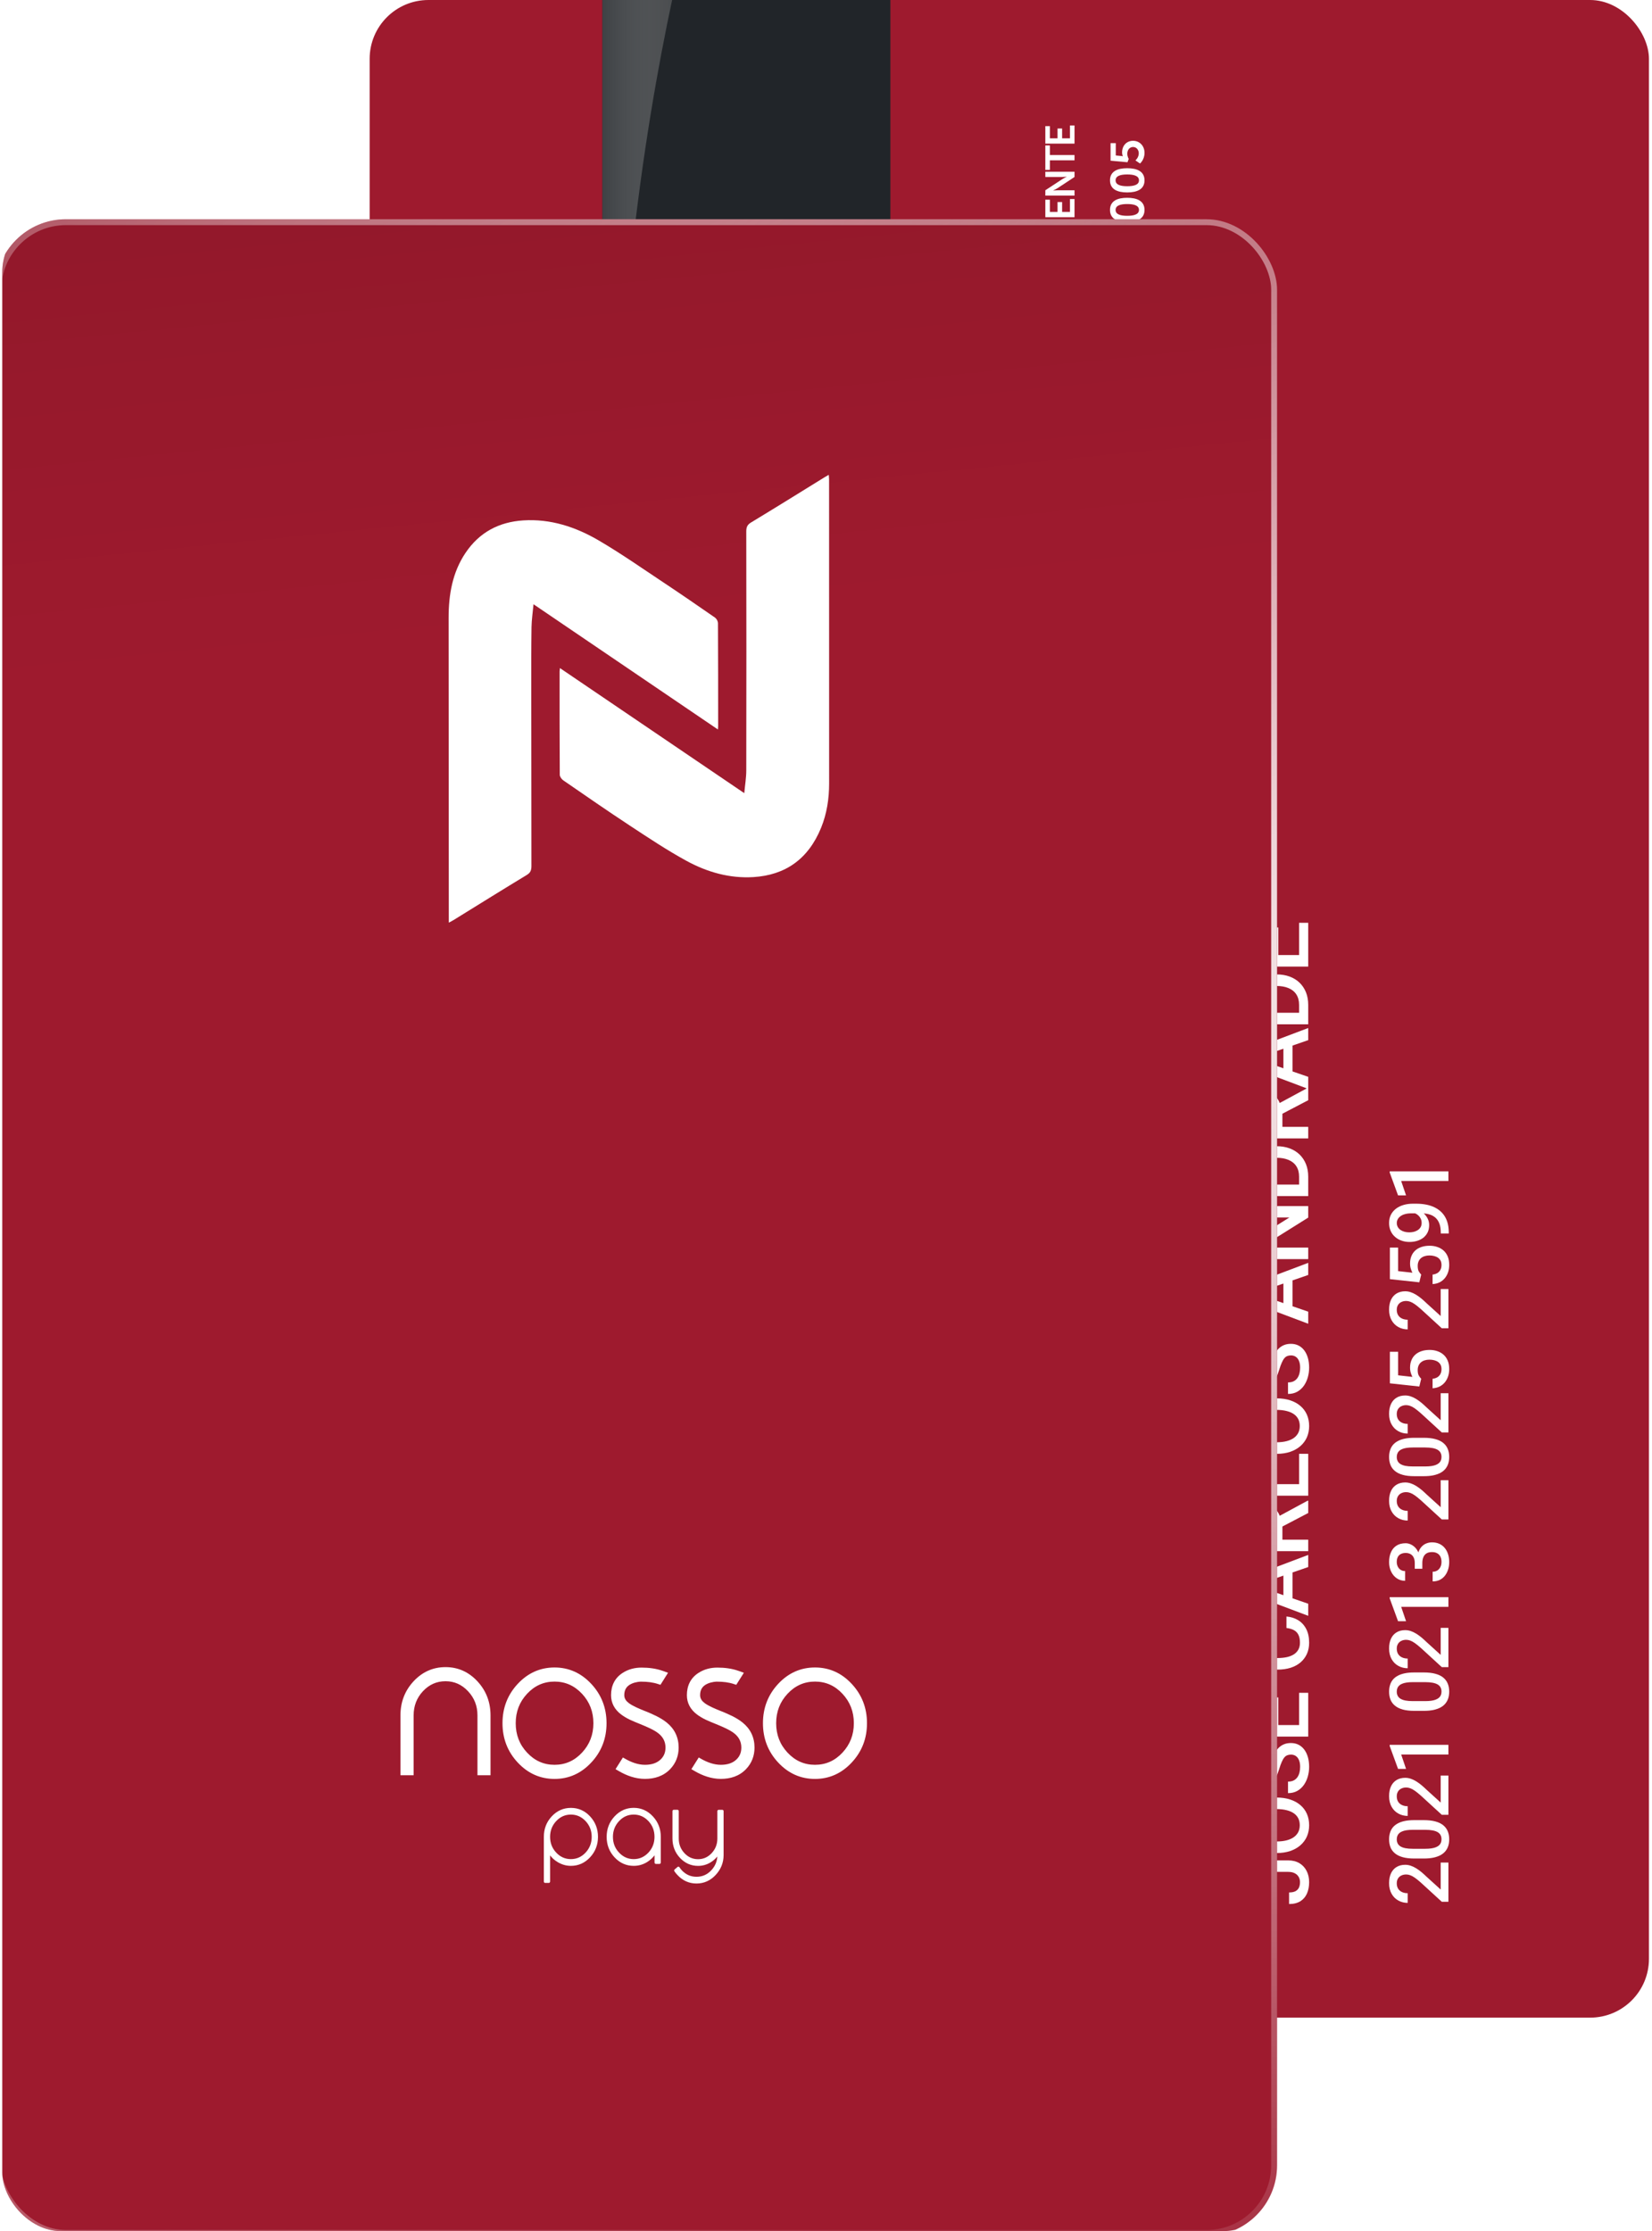
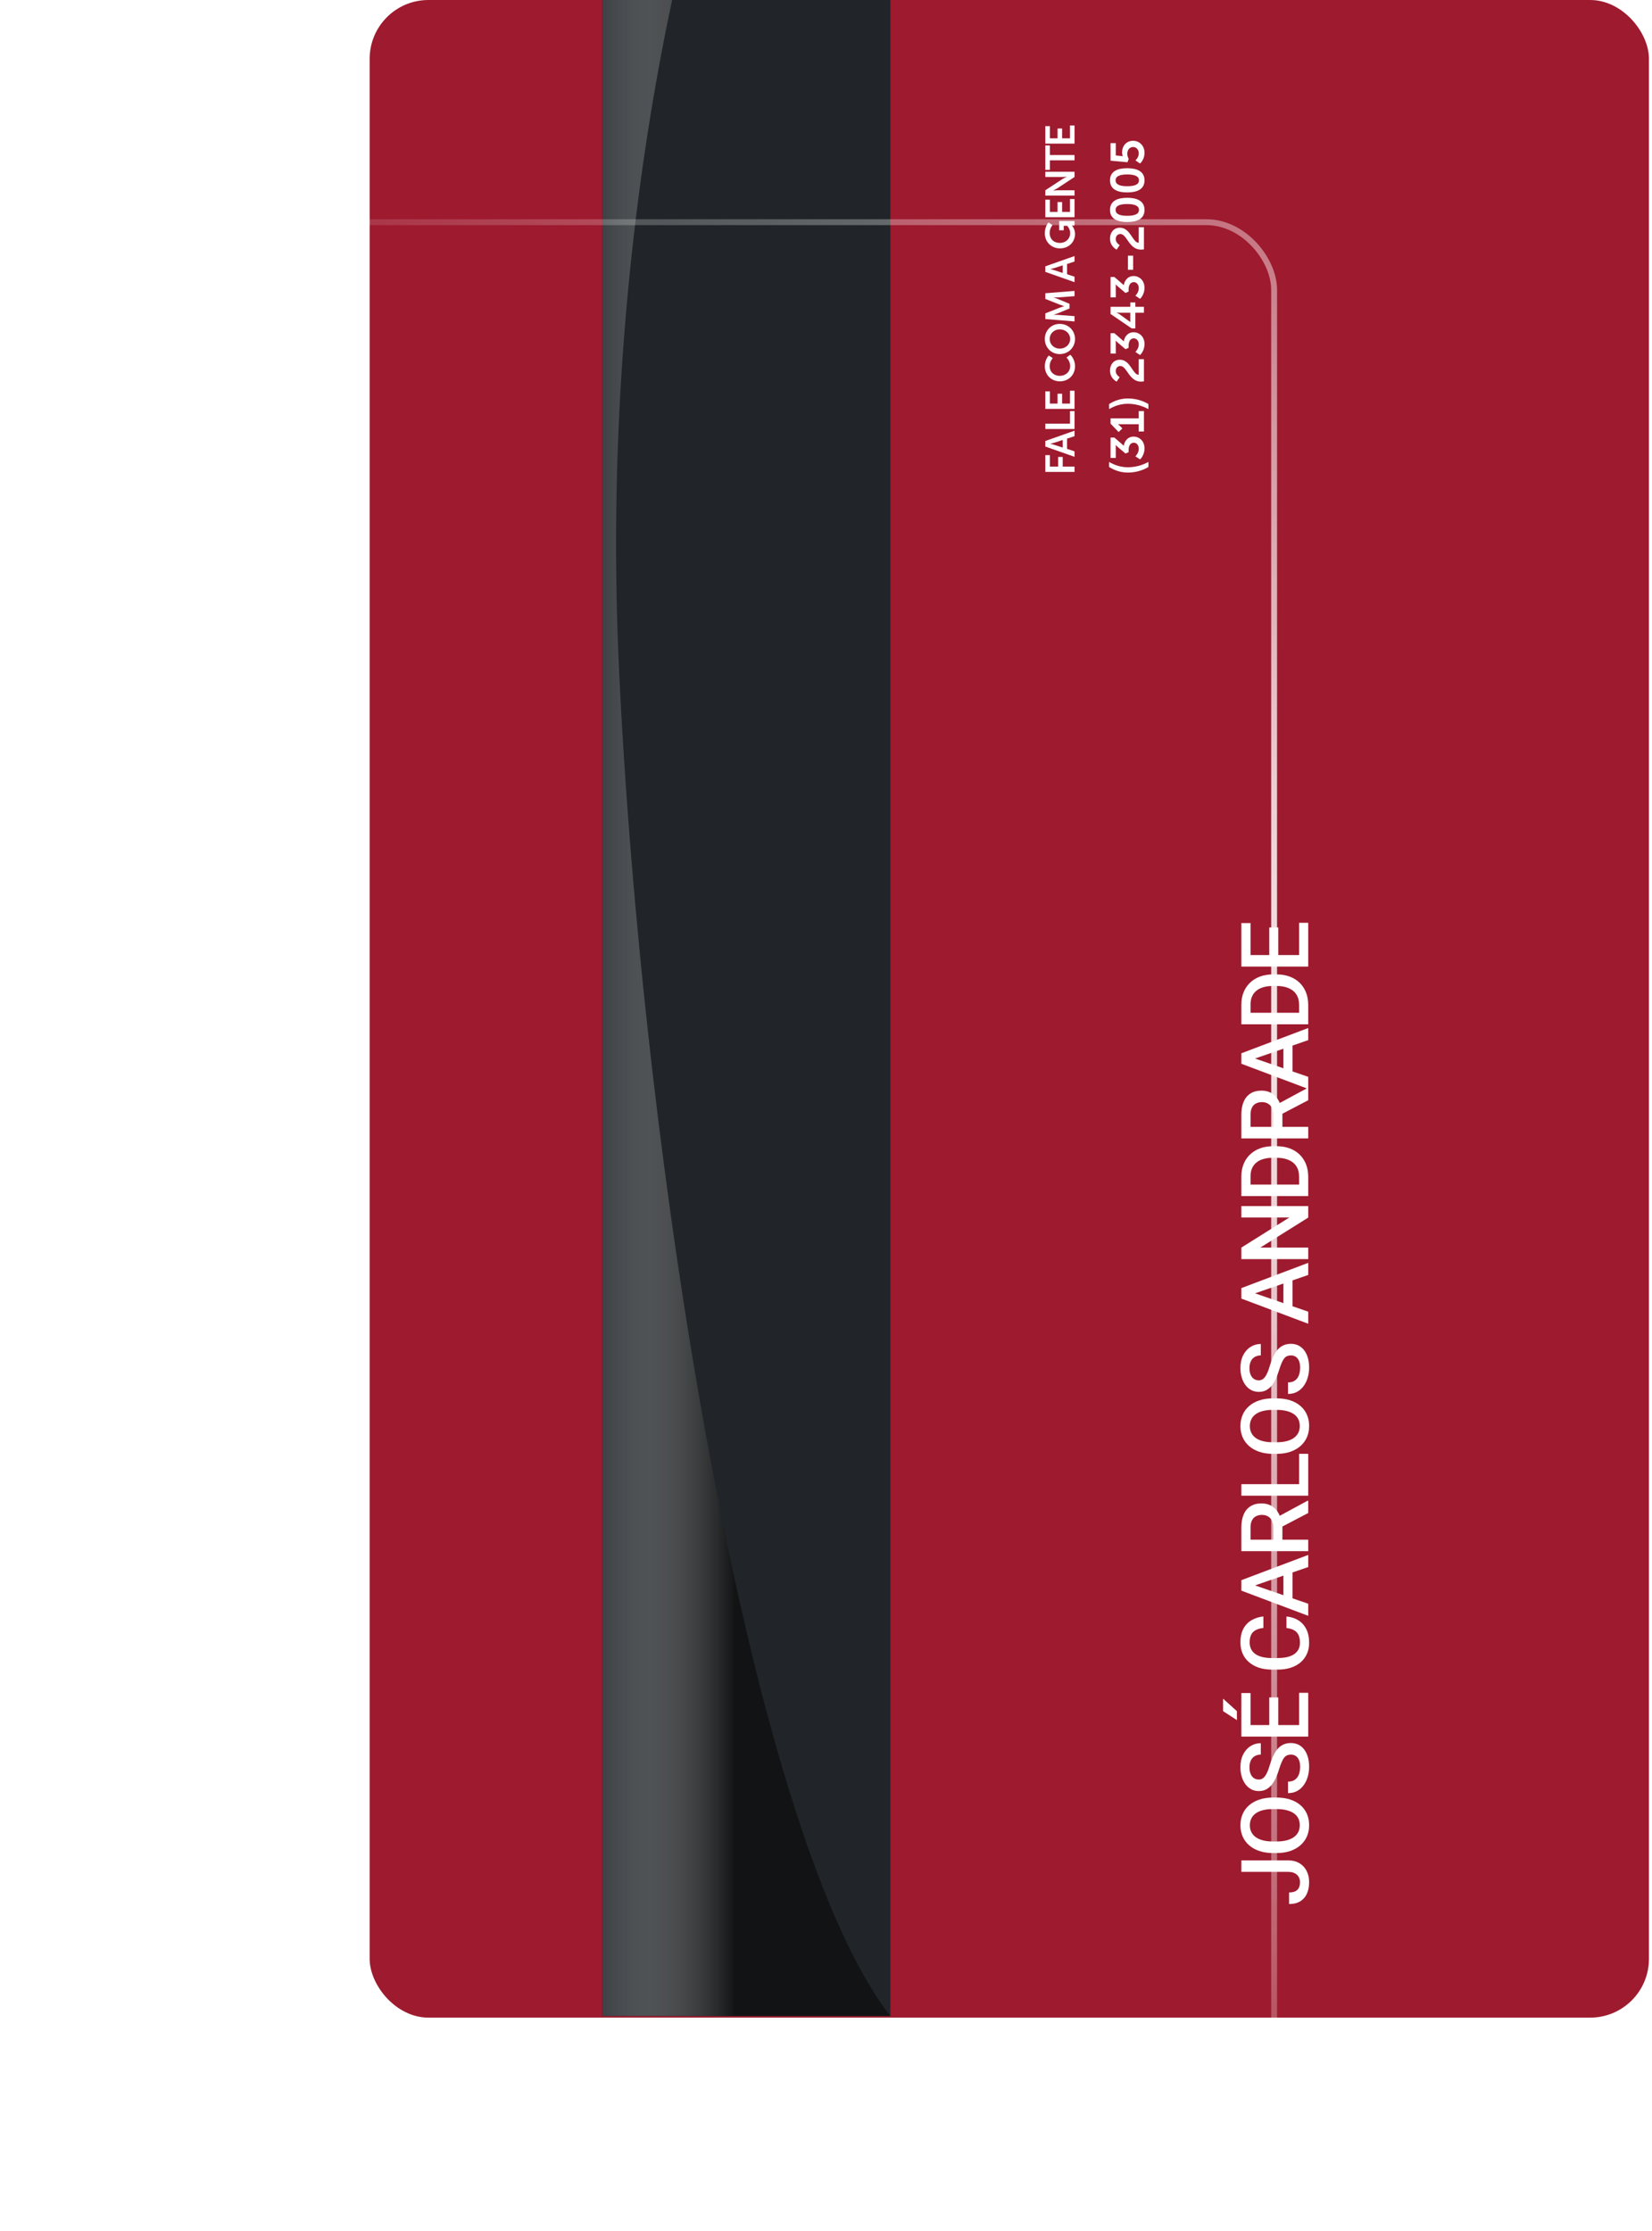
<svg xmlns="http://www.w3.org/2000/svg" width="311" height="420" viewBox="0 0 311 420" fill="none">
  <g clip-path="url(#clip0_1393_5292)">
    <rect x="69.591" width="240.833" height="379.809" rx="11.068" fill="#9E1A2E" />
    <path d="M242.502 352.371L233.691 352.371L233.691 350.209L242.502 350.209C243.338 350.209 244.05 350.388 244.638 350.745C245.226 351.103 245.675 351.59 245.987 352.207C246.298 352.823 246.453 353.524 246.453 354.308C246.453 355.109 246.318 355.821 246.047 356.444C245.776 357.06 245.361 357.545 244.802 357.896C244.243 358.248 243.534 358.424 242.675 358.424L242.675 356.245C243.171 356.245 243.571 356.167 243.877 356.011C244.176 355.85 244.396 355.625 244.534 355.337C244.666 355.043 244.733 354.7 244.733 354.308C244.733 353.933 244.649 353.602 244.482 353.313C244.309 353.019 244.058 352.789 243.73 352.622C243.395 352.454 242.986 352.371 242.502 352.371ZM239.64 338.38L240.332 338.38C241.283 338.38 242.136 338.504 242.891 338.752C243.646 338.999 244.289 339.354 244.819 339.815C245.35 340.27 245.756 340.818 246.038 341.458C246.315 342.098 246.453 342.807 246.453 343.585C246.453 344.358 246.315 345.064 246.038 345.704C245.756 346.338 245.35 346.888 244.819 347.355C244.289 347.822 243.646 348.185 242.891 348.445C242.136 348.698 241.283 348.825 240.332 348.825L239.64 348.825C238.689 348.825 237.838 348.698 237.089 348.445C236.334 348.191 235.691 347.834 235.161 347.372C234.625 346.905 234.218 346.355 233.942 345.721C233.659 345.081 233.518 344.375 233.518 343.602C233.518 342.824 233.659 342.115 233.942 341.475C234.218 340.835 234.625 340.285 235.161 339.824C235.691 339.363 236.334 339.008 237.089 338.76C237.838 338.507 238.689 338.38 239.64 338.38ZM240.332 340.55L239.622 340.55C238.919 340.55 238.3 340.619 237.763 340.758C237.222 340.89 236.769 341.089 236.406 341.354C236.037 341.614 235.76 341.934 235.576 342.314C235.386 342.694 235.29 343.124 235.29 343.602C235.29 344.081 235.386 344.507 235.576 344.882C235.76 345.257 236.037 345.577 236.406 345.842C236.769 346.101 237.222 346.3 237.763 346.439C238.3 346.577 238.919 346.646 239.622 346.646L240.332 346.646C241.035 346.646 241.657 346.577 242.199 346.439C242.741 346.3 243.199 346.098 243.574 345.833C243.943 345.562 244.223 345.239 244.413 344.865C244.597 344.49 244.69 344.064 244.69 343.585C244.69 343.101 244.597 342.671 244.413 342.297C244.223 341.922 243.943 341.605 243.574 341.346C243.199 341.086 242.741 340.89 242.199 340.758C241.657 340.619 241.035 340.55 240.332 340.55ZM243.038 330.294C242.779 330.294 242.548 330.335 242.346 330.415C242.144 330.49 241.96 330.626 241.793 330.822C241.626 331.018 241.464 331.294 241.309 331.652C241.147 332.003 240.983 332.453 240.816 333.001C240.631 333.6 240.427 334.154 240.202 334.661C239.971 335.162 239.706 335.601 239.406 335.975C239.101 336.35 238.752 336.641 238.36 336.849C237.962 337.056 237.504 337.16 236.985 337.16C236.472 337.16 236.005 337.053 235.584 336.84C235.164 336.621 234.8 336.312 234.495 335.915C234.184 335.511 233.944 335.036 233.777 334.488C233.604 333.94 233.518 333.335 233.518 332.672C233.518 331.738 233.691 330.934 234.037 330.26C234.383 329.579 234.847 329.058 235.429 328.695C236.011 328.326 236.654 328.141 237.357 328.141L237.357 330.294C236.942 330.294 236.576 330.384 236.259 330.562C235.936 330.735 235.682 331 235.498 331.358C235.314 331.709 235.221 332.156 235.221 332.698C235.221 333.211 235.299 333.638 235.455 333.978C235.61 334.318 235.821 334.572 236.086 334.739C236.351 334.906 236.651 334.989 236.985 334.989C237.222 334.989 237.438 334.935 237.634 334.825C237.824 334.716 238.003 334.548 238.17 334.324C238.331 334.099 238.484 333.816 238.628 333.476C238.772 333.136 238.911 332.736 239.043 332.274C239.251 331.577 239.481 330.969 239.735 330.45C239.983 329.931 240.265 329.499 240.582 329.153C240.899 328.807 241.26 328.548 241.663 328.375C242.061 328.202 242.513 328.115 243.021 328.115C243.551 328.115 244.029 328.222 244.456 328.435C244.877 328.649 245.237 328.954 245.537 329.352C245.831 329.744 246.059 330.216 246.22 330.77C246.376 331.317 246.453 331.929 246.453 332.603C246.453 333.208 246.373 333.805 246.211 334.393C246.05 334.975 245.805 335.505 245.476 335.984C245.142 336.462 244.727 336.843 244.231 337.125C243.73 337.408 243.145 337.549 242.476 337.549L242.476 335.379C242.885 335.379 243.234 335.309 243.522 335.171C243.81 335.027 244.047 334.828 244.231 334.574C244.41 334.321 244.543 334.027 244.629 333.692C244.715 333.352 244.759 332.989 244.759 332.603C244.759 332.096 244.687 331.672 244.543 331.332C244.398 330.986 244.197 330.727 243.937 330.554C243.678 330.381 243.378 330.294 243.038 330.294ZM244.56 318.664L246.281 318.664L246.281 325.348L244.56 325.348L244.56 318.664ZM233.691 324.734L246.281 324.734L246.281 326.904L233.691 326.904L233.691 324.734ZM238.948 319.537L240.643 319.537L240.643 325.348L238.948 325.348L238.948 319.537ZM233.691 318.707L235.42 318.707L235.42 325.348L233.691 325.348L233.691 318.707ZM232.852 323.8L230.249 322.114L230.249 319.762L232.852 322.114L232.852 323.8ZM242.182 306.462L242.182 304.3C243.006 304.369 243.741 304.6 244.387 304.992C245.027 305.384 245.531 305.934 245.9 306.643C246.269 307.352 246.453 308.214 246.453 309.229C246.453 310.007 246.315 310.707 246.038 311.33C245.756 311.952 245.358 312.486 244.845 312.929C244.326 313.373 243.701 313.713 242.969 313.95C242.237 314.18 241.418 314.296 240.513 314.296L239.467 314.296C238.562 314.296 237.743 314.177 237.011 313.941C236.279 313.699 235.654 313.353 235.135 312.904C234.61 312.454 234.21 311.915 233.933 311.287C233.656 310.652 233.518 309.941 233.518 309.151C233.518 308.148 233.702 307.3 234.071 306.609C234.44 305.917 234.95 305.381 235.602 305C236.253 304.614 237 304.378 237.841 304.291L237.841 306.453C237.299 306.511 236.835 306.638 236.449 306.834C236.063 307.024 235.769 307.306 235.567 307.681C235.36 308.056 235.256 308.546 235.256 309.151C235.256 309.647 235.348 310.079 235.533 310.448C235.717 310.817 235.988 311.125 236.345 311.373C236.703 311.621 237.144 311.808 237.668 311.935C238.187 312.056 238.781 312.117 239.45 312.117L240.513 312.117C241.147 312.117 241.724 312.062 242.242 311.952C242.756 311.837 243.197 311.664 243.565 311.434C243.934 311.197 244.22 310.897 244.421 310.534C244.623 310.171 244.724 309.736 244.724 309.229C244.724 308.612 244.626 308.113 244.43 307.733C244.234 307.347 243.949 307.055 243.574 306.859C243.194 306.658 242.73 306.525 242.182 306.462ZM235.368 298.134L246.281 301.895L246.281 304.17L233.691 299.431L233.691 297.979L235.368 298.134ZM246.281 294.987L235.368 298.757L233.691 298.921L233.691 297.46L246.281 292.704L246.281 294.987ZM241.611 295.168L243.332 295.168L243.332 302.017L241.611 302.017L241.611 295.168ZM233.691 292.003L233.691 287.55C233.691 286.593 233.835 285.777 234.123 285.103C234.411 284.428 234.838 283.912 235.403 283.555C235.962 283.192 236.654 283.01 237.478 283.01C238.106 283.01 238.66 283.126 239.138 283.356C239.617 283.587 240.02 283.912 240.349 284.333C240.672 284.754 240.922 285.256 241.101 285.838L241.421 286.495L241.421 290.498L239.7 290.516L239.7 287.515C239.7 286.996 239.608 286.564 239.424 286.218C239.239 285.872 238.988 285.613 238.671 285.44C238.349 285.261 237.985 285.172 237.582 285.172C237.144 285.172 236.763 285.258 236.44 285.431C236.112 285.599 235.861 285.858 235.688 286.21C235.51 286.561 235.42 287.008 235.42 287.55L235.42 289.833L246.281 289.833L246.281 292.003L233.691 292.003ZM246.281 284.817L240.626 287.775L240.617 285.501L246.168 282.5L246.281 282.5L246.281 284.817ZM244.56 273.671L246.281 273.671L246.281 279.992L244.56 279.992L244.56 273.671ZM233.691 279.387L246.281 279.387L246.281 281.557L233.691 281.557L233.691 279.387ZM239.64 263.234L240.332 263.234C241.283 263.234 242.136 263.358 242.891 263.605C243.646 263.853 244.289 264.208 244.819 264.669C245.35 265.124 245.756 265.672 246.038 266.312C246.315 266.952 246.453 267.661 246.453 268.439C246.453 269.211 246.315 269.918 246.038 270.558C245.756 271.192 245.35 271.742 244.819 272.209C244.289 272.676 243.646 273.039 242.891 273.299C242.136 273.552 241.283 273.679 240.332 273.679L239.64 273.679C238.689 273.679 237.838 273.552 237.089 273.299C236.334 273.045 235.691 272.687 235.161 272.226C234.625 271.759 234.218 271.209 233.942 270.575C233.659 269.935 233.518 269.229 233.518 268.456C233.518 267.678 233.659 266.969 233.942 266.329C234.218 265.689 234.625 265.139 235.161 264.678C235.691 264.217 236.334 263.862 237.089 263.614C237.838 263.361 238.689 263.234 239.64 263.234ZM240.332 265.404L239.623 265.404C238.919 265.404 238.3 265.473 237.763 265.612C237.222 265.744 236.769 265.943 236.406 266.208C236.037 266.468 235.76 266.788 235.576 267.168C235.386 267.548 235.29 267.978 235.29 268.456C235.29 268.935 235.386 269.361 235.576 269.736C235.76 270.111 236.037 270.431 236.406 270.696C236.769 270.955 237.222 271.154 237.763 271.292C238.3 271.431 238.919 271.5 239.623 271.5L240.332 271.5C241.035 271.5 241.657 271.431 242.199 271.292C242.741 271.154 243.199 270.952 243.574 270.687C243.943 270.416 244.223 270.093 244.413 269.719C244.597 269.344 244.69 268.917 244.69 268.439C244.69 267.955 244.597 267.525 244.413 267.151C244.223 266.776 243.943 266.459 243.574 266.2C243.199 265.94 242.741 265.744 242.199 265.612C241.657 265.473 241.035 265.404 240.332 265.404ZM243.038 255.148C242.779 255.148 242.548 255.189 242.346 255.269C242.144 255.344 241.96 255.48 241.793 255.676C241.626 255.872 241.464 256.148 241.309 256.506C241.147 256.857 240.983 257.307 240.816 257.855C240.631 258.454 240.427 259.008 240.202 259.515C239.971 260.016 239.706 260.454 239.406 260.829C239.101 261.204 238.752 261.495 238.36 261.703C237.962 261.91 237.504 262.014 236.985 262.014C236.472 262.014 236.005 261.907 235.584 261.694C235.164 261.475 234.8 261.166 234.495 260.769C234.184 260.365 233.944 259.89 233.777 259.342C233.604 258.794 233.518 258.189 233.518 257.526C233.518 256.592 233.691 255.788 234.037 255.114C234.383 254.433 234.847 253.912 235.429 253.549C236.011 253.18 236.654 252.995 237.357 252.995L237.357 255.148C236.942 255.148 236.576 255.238 236.259 255.416C235.936 255.589 235.682 255.854 235.498 256.212C235.314 256.563 235.221 257.01 235.221 257.552C235.221 258.065 235.299 258.492 235.455 258.832C235.61 259.172 235.821 259.426 236.086 259.593C236.351 259.76 236.651 259.843 236.985 259.843C237.222 259.843 237.438 259.789 237.634 259.679C237.824 259.57 238.003 259.402 238.17 259.178C238.331 258.953 238.484 258.67 238.628 258.33C238.772 257.99 238.911 257.59 239.043 257.128C239.251 256.431 239.481 255.823 239.735 255.304C239.983 254.785 240.265 254.353 240.582 254.007C240.899 253.661 241.26 253.402 241.663 253.229C242.061 253.056 242.513 252.969 243.021 252.969C243.551 252.969 244.029 253.076 244.456 253.289C244.877 253.502 245.237 253.808 245.537 254.206C245.831 254.598 246.059 255.07 246.22 255.624C246.376 256.171 246.453 256.782 246.453 257.457C246.453 258.062 246.373 258.659 246.211 259.247C246.05 259.829 245.805 260.359 245.476 260.838C245.142 261.316 244.727 261.697 244.231 261.979C243.73 262.262 243.145 262.403 242.476 262.403L242.476 260.233C242.885 260.233 243.234 260.163 243.522 260.025C243.81 259.881 244.047 259.682 244.231 259.428C244.41 259.175 244.543 258.881 244.629 258.546C244.715 258.206 244.759 257.843 244.759 257.457C244.759 256.95 244.687 256.526 244.543 256.186C244.398 255.84 244.197 255.581 243.937 255.408C243.678 255.235 243.378 255.148 243.038 255.148ZM235.368 243.154L246.281 246.915L246.281 249.189L233.691 244.451L233.691 242.998L235.368 243.154ZM246.281 240.006L235.368 243.776L233.691 243.941L233.691 242.479L246.281 237.724L246.281 240.006ZM241.611 240.188L243.332 240.188L243.332 247.036L241.611 247.036L241.611 240.188ZM233.691 227.036L246.281 227.036L246.281 229.206L237.262 234.852L246.281 234.852L246.281 237.023L233.691 237.023L233.691 234.852L242.727 229.189L233.691 229.189L233.691 227.036ZM246.281 221.501L246.281 224.19L244.56 224.173L244.56 221.501C244.56 220.723 244.39 220.071 244.05 219.547C243.71 219.016 243.222 218.619 242.588 218.353C241.954 218.083 241.199 217.947 240.323 217.947L239.64 217.947C238.96 217.947 238.357 218.025 237.833 218.181C237.308 218.33 236.867 218.555 236.51 218.855C236.152 219.149 235.881 219.512 235.697 219.944C235.512 220.371 235.42 220.864 235.42 221.423L235.42 224.242L233.691 224.242L233.691 221.423C233.691 220.587 233.832 219.823 234.115 219.132C234.391 218.44 234.792 217.843 235.316 217.342C235.841 216.834 236.469 216.445 237.201 216.174C237.934 215.904 238.752 215.768 239.657 215.768L240.323 215.768C241.228 215.768 242.046 215.904 242.779 216.174C243.511 216.445 244.139 216.834 244.664 217.342C245.182 217.849 245.583 218.454 245.865 219.158C246.142 219.855 246.281 220.636 246.281 221.501ZM233.691 222.988L246.281 222.988L246.281 225.158L233.691 225.158L233.691 222.988ZM233.691 214.297L233.691 209.844C233.691 208.887 233.835 208.072 234.123 207.397C234.411 206.723 234.838 206.207 235.403 205.85C235.962 205.486 236.654 205.305 237.478 205.305C238.106 205.305 238.66 205.42 239.138 205.651C239.617 205.881 240.02 206.207 240.349 206.628C240.672 207.049 240.922 207.55 241.101 208.132L241.421 208.789L241.421 212.793L239.7 212.81L239.7 209.81C239.7 209.291 239.608 208.859 239.424 208.513C239.239 208.167 238.988 207.907 238.671 207.735C238.349 207.556 237.985 207.466 237.582 207.466C237.144 207.466 236.763 207.553 236.44 207.726C236.112 207.893 235.861 208.152 235.688 208.504C235.51 208.856 235.42 209.302 235.42 209.844L235.42 212.127L246.281 212.127L246.281 214.297L233.691 214.297ZM246.281 207.112L240.626 210.069L240.617 207.795L246.168 204.795L246.281 204.795L246.281 207.112ZM235.368 198.949L246.281 202.71L246.281 204.984L233.691 200.246L233.691 198.793L235.368 198.949ZM246.281 195.801L235.368 199.571L233.691 199.736L233.691 198.274L246.281 193.519L246.281 195.801ZM241.611 195.983L243.332 195.983L243.332 202.831L241.611 202.831L241.611 195.983ZM246.281 189.16L246.281 191.849L244.56 191.832L244.56 189.16C244.56 188.382 244.39 187.73 244.05 187.206C243.71 186.675 243.222 186.278 242.588 186.012C241.954 185.741 241.199 185.606 240.323 185.606L239.64 185.606C238.96 185.606 238.357 185.684 237.833 185.839C237.308 185.989 236.867 186.214 236.51 186.514C236.152 186.808 235.881 187.171 235.697 187.603C235.512 188.03 235.42 188.523 235.42 189.082L235.42 191.901L233.691 191.901L233.691 189.082C233.691 188.246 233.832 187.482 234.115 186.791C234.391 186.099 234.792 185.502 235.316 185.001C235.841 184.493 236.469 184.104 237.201 183.833C237.934 183.563 238.752 183.427 239.657 183.427L240.323 183.427C241.228 183.427 242.046 183.563 242.779 183.833C243.511 184.104 244.139 184.493 244.664 185.001C245.182 185.508 245.583 186.113 245.865 186.817C246.142 187.514 246.281 188.295 246.281 189.16ZM233.691 190.647L246.281 190.647L246.281 192.817L233.691 192.817L233.691 190.647ZM244.56 173.716L246.281 173.716L246.281 180.4L244.56 180.4L244.56 173.716ZM233.691 179.786L246.281 179.786L246.281 181.956L233.691 181.956L233.691 179.786ZM238.948 174.589L240.643 174.589L240.643 180.4L238.948 180.4L238.948 174.589ZM233.691 173.759L235.42 173.759L235.42 180.4L233.691 180.4L233.691 173.759Z" fill="white" />
-     <path d="M271.219 350.614L272.672 350.614L272.672 357.998L271.424 357.998L267.512 354.412C267.068 354.019 266.685 353.708 266.362 353.481C266.039 353.254 265.749 353.095 265.492 353.005C265.23 352.909 264.975 352.861 264.728 352.861C264.38 352.861 264.075 352.927 263.812 353.058C263.545 353.184 263.336 353.37 263.184 353.618C263.028 353.865 262.95 354.165 262.95 354.518C262.95 354.926 263.038 355.269 263.215 355.547C263.391 355.824 263.636 356.034 263.949 356.175C264.256 356.316 264.609 356.387 265.008 356.387L265.008 358.21C264.367 358.21 263.782 358.064 263.253 357.771C262.718 357.479 262.294 357.055 261.981 356.5C261.664 355.945 261.505 355.277 261.505 354.495C261.505 353.759 261.628 353.133 261.876 352.619C262.123 352.104 262.473 351.713 262.927 351.446C263.381 351.174 263.918 351.038 264.539 351.038C264.882 351.038 265.222 351.093 265.56 351.204C265.898 351.315 266.236 351.474 266.574 351.681C266.907 351.882 267.242 352.122 267.58 352.399C267.913 352.677 268.251 352.982 268.594 353.315L271.219 355.698L271.219 350.614ZM266.241 342.631L268.042 342.631C268.904 342.631 269.641 342.717 270.251 342.888C270.856 343.055 271.348 343.297 271.726 343.615C272.105 343.933 272.382 344.313 272.559 344.757C272.735 345.196 272.823 345.688 272.823 346.233C272.823 346.666 272.768 347.07 272.657 347.443C272.546 347.811 272.372 348.144 272.135 348.442C271.898 348.739 271.593 348.994 271.219 349.206C270.841 349.413 270.39 349.574 269.865 349.69C269.341 349.801 268.733 349.857 268.042 349.857L266.241 349.857C265.374 349.857 264.642 349.771 264.047 349.599C263.447 349.428 262.96 349.183 262.587 348.866C262.208 348.548 261.934 348.169 261.762 347.731C261.591 347.287 261.505 346.792 261.505 346.248C261.505 345.809 261.56 345.405 261.671 345.037C261.777 344.664 261.946 344.331 262.178 344.038C262.41 343.741 262.713 343.489 263.086 343.282C263.454 343.07 263.901 342.909 264.425 342.798C264.945 342.687 265.55 342.631 266.241 342.631ZM268.299 344.455L265.969 344.455C265.53 344.455 265.144 344.48 264.811 344.53C264.473 344.581 264.188 344.656 263.956 344.757C263.719 344.853 263.527 344.974 263.381 345.12C263.23 345.267 263.121 345.433 263.056 345.62C262.985 345.806 262.95 346.016 262.95 346.248C262.95 346.53 263.005 346.782 263.116 347.004C263.222 347.226 263.394 347.413 263.631 347.564C263.868 347.716 264.181 347.832 264.569 347.912C264.952 347.988 265.419 348.026 265.969 348.026L268.299 348.026C268.743 348.026 269.134 348 269.472 347.95C269.81 347.9 270.1 347.824 270.342 347.723C270.579 347.622 270.776 347.501 270.932 347.36C271.083 347.214 271.194 347.047 271.265 346.861C271.335 346.669 271.371 346.46 271.371 346.233C271.371 345.945 271.315 345.69 271.204 345.468C271.093 345.246 270.917 345.06 270.675 344.909C270.428 344.757 270.107 344.644 269.714 344.568C269.32 344.492 268.849 344.455 268.299 344.455ZM271.219 334.24L272.672 334.24L272.672 341.624L271.424 341.624L267.512 338.038C267.068 337.645 266.685 337.334 266.362 337.107C266.039 336.88 265.749 336.722 265.492 336.631C265.23 336.535 264.975 336.487 264.728 336.487C264.38 336.487 264.075 336.553 263.812 336.684C263.545 336.81 263.336 336.996 263.184 337.244C263.028 337.491 262.95 337.791 262.95 338.144C262.95 338.553 263.038 338.896 263.215 339.173C263.391 339.45 263.636 339.66 263.949 339.801C264.256 339.942 264.609 340.013 265.008 340.013L265.008 341.836C264.367 341.836 263.782 341.69 263.253 341.397C262.718 341.105 262.294 340.681 261.981 340.126C261.664 339.571 261.505 338.903 261.505 338.121C261.505 337.385 261.628 336.759 261.876 336.245C262.123 335.73 262.473 335.34 262.927 335.072C263.381 334.8 263.918 334.664 264.539 334.664C264.882 334.664 265.222 334.719 265.56 334.83C265.898 334.941 266.236 335.1 266.574 335.307C266.907 335.509 267.242 335.748 267.58 336.026C267.913 336.303 268.251 336.608 268.594 336.941L271.219 339.324L271.219 334.24ZM261.618 328.459L272.672 328.459L272.672 330.282L263.782 330.282L264.698 332.983L263.192 332.983L261.618 328.678L261.618 328.459ZM266.241 314.832L268.042 314.832C268.904 314.832 269.641 314.917 270.251 315.089C270.856 315.255 271.348 315.497 271.726 315.815C272.105 316.133 272.382 316.514 272.559 316.958C272.735 317.396 272.823 317.888 272.823 318.433C272.823 318.867 272.768 319.27 272.657 319.643C272.546 320.012 272.372 320.345 272.135 320.642C271.898 320.94 271.593 321.194 271.219 321.406C270.841 321.613 270.39 321.775 269.865 321.891C269.341 322.002 268.733 322.057 268.042 322.057L266.241 322.057C265.374 322.057 264.642 321.971 264.047 321.8C263.447 321.628 262.96 321.384 262.587 321.066C262.208 320.748 261.934 320.37 261.762 319.931C261.591 319.487 261.505 318.993 261.505 318.448C261.505 318.009 261.56 317.606 261.671 317.238C261.777 316.864 261.946 316.531 262.178 316.239C262.41 315.941 262.713 315.689 263.086 315.482C263.454 315.27 263.901 315.109 264.425 314.998C264.945 314.887 265.55 314.832 266.241 314.832ZM268.299 316.655L265.969 316.655C265.53 316.655 265.144 316.68 264.811 316.731C264.473 316.781 264.188 316.857 263.956 316.958C263.719 317.053 263.527 317.174 263.381 317.321C263.23 317.467 263.121 317.633 263.056 317.82C262.985 318.007 262.95 318.216 262.95 318.448C262.95 318.731 263.005 318.983 263.116 319.205C263.222 319.427 263.394 319.613 263.631 319.765C263.868 319.916 264.181 320.032 264.569 320.113C264.952 320.188 265.419 320.226 265.969 320.226L268.299 320.226C268.743 320.226 269.134 320.201 269.472 320.15C269.81 320.1 270.1 320.024 270.342 319.923C270.579 319.823 270.776 319.701 270.932 319.56C271.083 319.414 271.194 319.248 271.265 319.061C271.335 318.869 271.371 318.66 271.371 318.433C271.371 318.145 271.315 317.891 271.204 317.669C271.093 317.447 270.917 317.26 270.675 317.109C270.428 316.958 270.107 316.844 269.714 316.768C269.32 316.693 268.849 316.655 268.299 316.655ZM271.219 306.44L272.672 306.44L272.672 313.825L271.424 313.825L267.512 310.238C267.068 309.845 266.685 309.535 266.362 309.308C266.039 309.081 265.749 308.922 265.492 308.831C265.23 308.735 264.975 308.687 264.728 308.687C264.38 308.687 264.075 308.753 263.812 308.884C263.545 309.01 263.336 309.197 263.184 309.444C263.028 309.691 262.95 309.991 262.95 310.344C262.95 310.753 263.038 311.096 263.215 311.373C263.391 311.651 263.636 311.86 263.949 312.001C264.256 312.143 264.609 312.213 265.008 312.213L265.008 314.037C264.367 314.037 263.782 313.89 263.253 313.598C262.718 313.305 262.294 312.881 261.981 312.327C261.664 311.772 261.505 311.103 261.505 310.322C261.505 309.585 261.628 308.96 261.876 308.445C262.123 307.931 262.473 307.54 262.927 307.273C263.381 307 263.918 306.864 264.539 306.864C264.882 306.864 265.222 306.92 265.56 307.03C265.898 307.141 266.236 307.3 266.574 307.507C266.907 307.709 267.242 307.948 267.58 308.226C267.913 308.503 268.251 308.808 268.594 309.141L271.219 311.525L271.219 306.44ZM261.618 300.659L272.672 300.659L272.672 302.483L263.782 302.483L264.698 305.184L263.192 305.184L261.618 300.879L261.618 300.659ZM266.339 295.31L266.339 294.22C266.339 293.796 266.266 293.446 266.12 293.168C265.974 292.886 265.772 292.677 265.515 292.541C265.258 292.404 264.962 292.336 264.63 292.336C264.282 292.336 263.984 292.399 263.737 292.525C263.485 292.646 263.29 292.833 263.154 293.085C263.018 293.332 262.95 293.648 262.95 294.031C262.95 294.354 263.015 294.646 263.147 294.909C263.273 295.166 263.454 295.37 263.691 295.521C263.923 295.673 264.201 295.748 264.524 295.748L264.524 297.579C263.939 297.579 263.419 297.426 262.965 297.118C262.511 296.81 262.155 296.392 261.898 295.862C261.636 295.327 261.505 294.727 261.505 294.061C261.505 293.35 261.623 292.73 261.86 292.2C262.092 291.665 262.44 291.249 262.905 290.952C263.369 290.654 263.944 290.505 264.63 290.505C264.942 290.505 265.26 290.578 265.583 290.725C265.906 290.871 266.201 291.088 266.468 291.375C266.73 291.663 266.945 292.021 267.111 292.45C267.273 292.878 267.353 293.375 267.353 293.94L267.353 295.31L266.339 295.31ZM267.762 295.31L266.763 295.31L266.763 293.94C266.763 293.295 266.839 292.745 266.99 292.291C267.141 291.832 267.351 291.459 267.618 291.171C267.88 290.884 268.18 290.674 268.518 290.543C268.856 290.407 269.214 290.339 269.593 290.339C270.107 290.339 270.566 290.432 270.97 290.619C271.368 290.8 271.706 291.06 271.984 291.398C272.261 291.736 272.47 292.132 272.612 292.586C272.753 293.035 272.823 293.524 272.823 294.054C272.823 294.528 272.758 294.982 272.627 295.416C272.496 295.849 272.301 296.238 272.044 296.581C271.782 296.924 271.457 297.196 271.068 297.398C270.675 297.595 270.221 297.693 269.706 297.693L269.706 295.87C270.034 295.87 270.324 295.794 270.576 295.643C270.824 295.486 271.018 295.269 271.159 294.992C271.3 294.709 271.371 294.387 271.371 294.023C271.371 293.64 271.303 293.31 271.167 293.032C271.03 292.755 270.829 292.543 270.561 292.397C270.294 292.245 269.971 292.17 269.593 292.17C269.164 292.17 268.816 292.253 268.549 292.419C268.281 292.586 268.085 292.823 267.959 293.131C267.827 293.438 267.762 293.801 267.762 294.22L267.762 295.31ZM271.219 278.641L272.672 278.641L272.672 286.025L271.424 286.025L267.512 282.439C267.068 282.045 266.685 281.735 266.362 281.508C266.039 281.281 265.749 281.122 265.492 281.032C265.23 280.936 264.975 280.888 264.728 280.888C264.38 280.888 264.075 280.953 263.812 281.084C263.545 281.211 263.336 281.397 263.184 281.644C263.028 281.892 262.95 282.192 262.95 282.545C262.95 282.953 263.038 283.296 263.215 283.574C263.391 283.851 263.636 284.06 263.949 284.202C264.256 284.343 264.609 284.413 265.008 284.413L265.008 286.237C264.367 286.237 263.782 286.091 263.253 285.798C262.718 285.506 262.294 285.082 261.981 284.527C261.664 283.972 261.505 283.304 261.505 282.522C261.505 281.786 261.628 281.16 261.876 280.646C262.123 280.131 262.473 279.74 262.927 279.473C263.381 279.201 263.918 279.064 264.539 279.064C264.882 279.064 265.222 279.12 265.56 279.231C265.898 279.342 266.236 279.501 266.574 279.707C266.907 279.909 267.242 280.149 267.58 280.426C267.913 280.704 268.251 281.009 268.594 281.342L271.219 283.725L271.219 278.641ZM266.241 270.658L268.042 270.658C268.904 270.658 269.641 270.744 270.251 270.915C270.856 271.082 271.348 271.324 271.726 271.642C272.105 271.959 272.382 272.34 272.559 272.784C272.735 273.223 272.823 273.715 272.823 274.259C272.823 274.693 272.768 275.097 272.657 275.47C272.546 275.838 272.372 276.171 272.135 276.469C271.898 276.766 271.593 277.021 271.219 277.233C270.841 277.44 270.39 277.601 269.865 277.717C269.341 277.828 268.733 277.883 268.042 277.883L266.241 277.883C265.374 277.883 264.642 277.798 264.047 277.626C263.447 277.455 262.96 277.21 262.587 276.892C262.208 276.575 261.934 276.196 261.762 275.757C261.591 275.314 261.505 274.819 261.505 274.275C261.505 273.836 261.56 273.432 261.671 273.064C261.777 272.691 261.946 272.358 262.178 272.065C262.41 271.768 262.713 271.515 263.086 271.309C263.454 271.097 263.901 270.935 264.425 270.824C264.945 270.714 265.55 270.658 266.241 270.658ZM268.299 272.481L265.969 272.481C265.53 272.481 265.144 272.507 264.811 272.557C264.473 272.608 264.188 272.683 263.956 272.784C263.719 272.88 263.527 273.001 263.381 273.147C263.23 273.293 263.121 273.46 263.056 273.647C262.985 273.833 262.95 274.043 262.95 274.275C262.95 274.557 263.005 274.809 263.116 275.031C263.222 275.253 263.394 275.44 263.631 275.591C263.868 275.742 264.181 275.858 264.569 275.939C264.952 276.015 265.419 276.053 265.969 276.053L268.299 276.053C268.743 276.053 269.134 276.027 269.472 275.977C269.81 275.926 270.1 275.851 270.342 275.75C270.579 275.649 270.776 275.528 270.932 275.387C271.083 275.24 271.194 275.074 271.265 274.887C271.335 274.696 271.371 274.486 271.371 274.259C271.371 273.972 271.315 273.717 271.204 273.495C271.093 273.273 270.917 273.087 270.675 272.935C270.428 272.784 270.107 272.671 269.714 272.595C269.32 272.519 268.849 272.481 268.299 272.481ZM271.219 262.267L272.672 262.267L272.672 269.651L271.424 269.651L267.512 266.065C267.068 265.671 266.685 265.361 266.362 265.134C266.039 264.907 265.749 264.748 265.492 264.658C265.23 264.562 264.975 264.514 264.728 264.514C264.38 264.514 264.075 264.579 263.812 264.711C263.545 264.837 263.336 265.023 263.184 265.27C263.028 265.518 262.95 265.818 262.95 266.171C262.95 266.579 263.038 266.922 263.215 267.2C263.391 267.477 263.636 267.687 263.949 267.828C264.256 267.969 264.609 268.04 265.008 268.04L265.008 269.863C264.367 269.863 263.782 269.717 263.253 269.424C262.718 269.132 262.294 268.708 261.981 268.153C261.664 267.598 261.505 266.93 261.505 266.148C261.505 265.412 261.628 264.786 261.876 264.272C262.123 263.757 262.473 263.366 262.927 263.099C263.381 262.827 263.918 262.69 264.539 262.69C264.882 262.69 265.222 262.746 265.56 262.857C265.898 262.968 266.236 263.127 266.574 263.334C266.907 263.535 267.242 263.775 267.58 264.052C267.913 264.33 268.251 264.635 268.594 264.968L271.219 267.351L271.219 262.267ZM267.55 259.55L267.194 261.003L261.656 260.405L261.656 254.466L263.2 254.466L263.2 258.892L265.901 259.194C265.8 259.023 265.701 258.786 265.606 258.483C265.505 258.181 265.454 257.835 265.454 257.447C265.454 256.927 265.54 256.463 265.711 256.055C265.878 255.641 266.123 255.29 266.445 255.003C266.763 254.715 267.152 254.496 267.611 254.345C268.064 254.193 268.576 254.118 269.146 254.118C269.656 254.118 270.132 254.193 270.576 254.345C271.02 254.491 271.411 254.713 271.749 255.01C272.087 255.308 272.352 255.684 272.544 256.138C272.73 256.587 272.823 257.119 272.823 257.734C272.823 258.193 272.758 258.635 272.627 259.058C272.491 259.477 272.291 259.853 272.029 260.186C271.762 260.518 271.434 260.786 271.045 260.988C270.652 261.189 270.201 261.305 269.691 261.336L269.691 259.55C270.049 259.505 270.354 259.406 270.607 259.255C270.854 259.099 271.043 258.892 271.174 258.635C271.305 258.377 271.371 258.08 271.371 257.742C271.371 257.434 271.318 257.169 271.212 256.947C271.101 256.725 270.945 256.541 270.743 256.395C270.536 256.244 270.294 256.133 270.016 256.062C269.739 255.986 269.431 255.949 269.093 255.949C268.771 255.949 268.476 255.992 268.208 256.077C267.941 256.158 267.709 256.282 267.512 256.448C267.315 256.609 267.164 256.814 267.058 257.061C266.947 257.308 266.892 257.593 266.892 257.916C266.892 258.35 266.955 258.682 267.081 258.914C267.207 259.141 267.363 259.353 267.55 259.55ZM271.219 242.654L272.672 242.654L272.672 250.038L271.424 250.038L267.512 246.452C267.068 246.059 266.685 245.749 266.362 245.522C266.039 245.295 265.749 245.136 265.492 245.045C265.23 244.949 264.975 244.901 264.728 244.901C264.38 244.901 264.075 244.967 263.812 245.098C263.545 245.224 263.336 245.411 263.184 245.658C263.028 245.905 262.95 246.205 262.95 246.558C262.95 246.967 263.038 247.31 263.215 247.587C263.391 247.864 263.636 248.074 263.949 248.215C264.256 248.356 264.609 248.427 265.008 248.427L265.008 250.25C264.367 250.25 263.782 250.104 263.253 249.811C262.718 249.519 262.294 249.095 261.981 248.54C261.664 247.986 261.505 247.317 261.505 246.535C261.505 245.799 261.628 245.174 261.876 244.659C262.123 244.145 262.473 243.754 262.927 243.486C263.381 243.214 263.918 243.078 264.539 243.078C264.882 243.078 265.222 243.133 265.56 243.244C265.898 243.355 266.236 243.514 266.574 243.721C266.907 243.923 267.242 244.162 267.58 244.44C267.913 244.717 268.251 245.022 268.594 245.355L271.219 247.738L271.219 242.654ZM267.55 239.937L267.194 241.39L261.656 240.792L261.656 234.853L263.2 234.853L263.2 239.279L265.901 239.582C265.8 239.41 265.701 239.173 265.606 238.871C265.505 238.568 265.454 238.222 265.454 237.834C265.454 237.314 265.54 236.85 265.711 236.442C265.878 236.028 266.123 235.678 266.445 235.39C266.763 235.103 267.152 234.883 267.611 234.732C268.064 234.581 268.576 234.505 269.146 234.505C269.656 234.505 270.132 234.581 270.576 234.732C271.02 234.878 271.411 235.1 271.749 235.398C272.087 235.695 272.352 236.071 272.544 236.525C272.73 236.974 272.823 237.506 272.823 238.121C272.823 238.58 272.758 239.022 272.627 239.446C272.491 239.864 272.291 240.24 272.029 240.573C271.762 240.906 271.434 241.173 271.045 241.375C270.652 241.577 270.201 241.693 269.691 241.723L269.691 239.937C270.049 239.892 270.354 239.794 270.607 239.642C270.854 239.486 271.043 239.279 271.174 239.022C271.305 238.765 271.371 238.467 271.371 238.129C271.371 237.821 271.318 237.557 271.212 237.335C271.101 237.113 270.945 236.929 270.743 236.782C270.536 236.631 270.294 236.52 270.016 236.449C269.739 236.374 269.431 236.336 269.093 236.336C268.771 236.336 268.476 236.379 268.208 236.465C267.941 236.545 267.709 236.669 267.512 236.835C267.315 236.997 267.164 237.201 267.058 237.448C266.947 237.695 266.892 237.98 266.892 238.303C266.892 238.737 266.955 239.07 267.081 239.302C267.207 239.529 267.363 239.741 267.55 239.937ZM271.235 232.197L271.235 232.045C271.235 231.349 271.144 230.769 270.962 230.305C270.776 229.836 270.518 229.463 270.19 229.186C269.863 228.908 269.477 228.709 269.033 228.588C268.589 228.467 268.107 228.406 267.588 228.406L265.689 228.406C265.24 228.406 264.846 228.454 264.508 228.55C264.165 228.641 263.881 228.772 263.654 228.943C263.422 229.11 263.247 229.304 263.131 229.526C263.015 229.743 262.957 229.977 262.957 230.23C262.957 230.507 263.021 230.757 263.147 230.979C263.268 231.196 263.437 231.38 263.654 231.531C263.865 231.677 264.115 231.791 264.403 231.871C264.685 231.947 264.988 231.985 265.31 231.985C265.613 231.985 265.906 231.95 266.188 231.879C266.466 231.803 266.713 231.692 266.93 231.546C267.146 231.4 267.318 231.216 267.444 230.994C267.57 230.772 267.633 230.512 267.633 230.214C267.633 229.932 267.58 229.672 267.474 229.435C267.363 229.198 267.215 228.991 267.028 228.815C266.841 228.638 266.632 228.5 266.4 228.399C266.168 228.298 265.931 228.242 265.689 228.232L265.901 227.536C266.284 227.536 266.662 227.617 267.036 227.778C267.404 227.935 267.742 228.154 268.049 228.437C268.352 228.714 268.594 229.039 268.776 229.413C268.957 229.781 269.048 230.182 269.048 230.615C269.048 231.14 268.95 231.604 268.753 232.008C268.551 232.406 268.279 232.739 267.936 233.006C267.593 233.269 267.199 233.465 266.756 233.596C266.312 233.728 265.845 233.793 265.356 233.793C264.826 233.793 264.329 233.712 263.865 233.551C263.401 233.39 262.993 233.155 262.64 232.847C262.282 232.54 262.004 232.167 261.807 231.728C261.606 231.284 261.505 230.782 261.505 230.222C261.505 229.627 261.621 229.105 261.853 228.656C262.085 228.207 262.405 227.829 262.814 227.521C263.222 227.213 263.696 226.981 264.236 226.825C264.776 226.669 265.356 226.59 265.976 226.59L266.619 226.59C267.27 226.59 267.898 226.648 268.503 226.764C269.104 226.88 269.661 227.07 270.175 227.332C270.685 227.589 271.134 227.93 271.522 228.353C271.905 228.772 272.206 229.286 272.422 229.897C272.634 230.502 272.74 231.213 272.74 232.03L272.74 232.197L271.235 232.197ZM261.618 220.499L272.672 220.499L272.672 222.323L263.782 222.323L264.698 225.024L263.192 225.024L261.618 220.719L261.618 220.499Z" fill="white" />
    <path d="M202.288 88.838L196.788 88.838L196.788 85.677L197.648 85.677L197.648 87.838L199.205 87.838L199.205 86.017L200.065 86.017L200.065 87.838L202.288 87.838L202.288 88.838ZM202.288 82.106L200.878 82.571L200.878 84.5L202.288 84.965L202.288 85.995L196.788 84.058L196.788 83.013L202.288 81.076L202.288 82.106ZM197.741 83.524L197.741 83.539C197.741 83.539 198.283 83.663 198.593 83.772L200.065 84.26L200.065 82.819L198.593 83.307C198.283 83.408 197.741 83.524 197.741 83.524ZM202.288 80.76L196.788 80.76L196.788 79.761L201.428 79.761L201.428 77.382L202.288 77.382L202.288 80.76ZM202.288 76.971L196.788 76.971L196.788 73.678L197.648 73.678L197.648 75.972L199.089 75.972L199.089 74.12L199.949 74.12L199.949 75.972L201.428 75.972L201.428 73.555L202.288 73.555L202.288 76.971ZM199.515 71.785C197.919 71.785 196.695 70.577 196.695 68.957C196.695 67.617 197.446 66.928 197.446 66.928L198.19 67.408C198.19 67.408 197.609 68.035 197.609 68.911C197.609 70.073 198.477 70.755 199.499 70.755C200.545 70.755 201.467 70.05 201.467 68.903C201.467 67.95 200.77 67.307 200.77 67.307L201.49 66.78C201.49 66.78 202.381 67.54 202.381 68.942C202.381 70.623 201.134 71.785 199.515 71.785ZM199.499 66.657C197.926 66.657 196.695 65.433 196.695 63.814C196.695 62.195 197.926 60.971 199.499 60.971C201.118 60.971 202.381 62.195 202.381 63.814C202.381 65.433 201.118 66.657 199.499 66.657ZM199.499 65.627C200.63 65.627 201.467 64.821 201.467 63.814C201.467 62.807 200.63 62.001 199.499 62.001C198.415 62.001 197.609 62.807 197.609 63.814C197.609 64.821 198.415 65.627 199.499 65.627ZM202.288 60.51L196.788 60.061L196.788 58.992L199.507 57.915C199.832 57.791 200.313 57.636 200.313 57.636L200.313 57.62C200.313 57.62 199.832 57.473 199.507 57.349L196.788 56.272L196.788 55.203L202.288 54.762L202.288 55.753L199.213 55.986C198.848 56.009 198.36 55.993 198.36 55.993L198.36 56.009C198.36 56.009 198.895 56.172 199.213 56.303L201.343 57.194L201.343 58.07L199.213 58.953C198.895 59.085 198.353 59.255 198.353 59.255L198.353 59.271C198.353 59.271 198.848 59.255 199.213 59.278L202.288 59.511L202.288 60.51ZM202.288 49.229L200.878 49.694L200.878 51.623L202.288 52.088L202.288 53.118L196.788 51.181L196.788 50.136L202.288 48.199L202.288 49.229ZM197.741 50.647L197.741 50.662C197.741 50.662 198.283 50.786 198.593 50.895L200.065 51.383L200.065 49.942L198.593 50.43C198.283 50.531 197.741 50.647 197.741 50.647ZM199.53 46.759C197.934 46.759 196.695 45.558 196.695 43.923C196.695 42.575 197.392 41.878 197.392 41.878L198.136 42.373C198.136 42.373 197.609 42.962 197.609 43.838C197.609 45.07 198.461 45.728 199.499 45.728C200.692 45.728 201.467 44.915 201.467 43.884C201.467 43.055 200.894 42.505 200.894 42.505L200.251 42.505L200.251 43.35L199.391 43.35L199.391 41.606L202.288 41.606L202.288 42.459L202.025 42.459C201.909 42.459 201.792 42.451 201.792 42.451L201.792 42.466C201.792 42.466 202.381 43.04 202.381 44.062C202.381 45.511 201.258 46.759 199.53 46.759ZM202.288 40.888L196.788 40.888L196.788 37.595L197.648 37.595L197.648 39.888L199.089 39.888L199.089 38.037L199.949 38.037L199.949 39.888L201.428 39.888L201.428 37.471L202.288 37.471L202.288 40.888ZM202.288 36.819L196.788 36.819L196.788 35.819L199.964 33.735C200.282 33.526 200.816 33.278 200.816 33.278L200.816 33.263C200.816 33.263 200.289 33.317 199.964 33.317L196.788 33.317L196.788 32.325L202.288 32.325L202.288 33.317L199.12 35.401C198.802 35.61 198.267 35.858 198.267 35.858L198.267 35.874C198.267 35.874 198.794 35.819 199.12 35.819L202.288 35.819L202.288 36.819ZM202.288 30.181L197.648 30.181L197.648 31.986L196.788 31.986L196.788 27.376L197.648 27.376L197.648 29.182L202.288 29.182L202.288 30.181ZM202.288 27.039L196.788 27.039L196.788 23.746L197.648 23.746L197.648 26.04L199.089 26.04L199.089 24.188L199.949 24.188L199.949 26.04L201.428 26.04L201.428 23.622L202.288 23.622L202.288 27.039Z" fill="white" />
    <path d="M216.197 87.906C215.126 88.561 213.771 88.96 212.319 88.96C211.044 88.96 209.858 88.579 208.795 87.906L208.795 86.959C209.884 87.605 211.08 87.959 212.328 87.959C213.647 87.959 214.976 87.623 216.197 86.959L216.197 87.906ZM214.621 86.484L213.745 85.9C213.745 85.9 214.382 85.306 214.382 84.474C214.382 83.819 213.984 83.341 213.444 83.341C212.78 83.341 212.47 83.952 212.47 84.687L212.47 85.121L211.885 85.377L210.522 84.226C210.23 83.978 210.044 83.775 210.044 83.775L210.026 83.775C210.026 83.775 210.053 83.961 210.053 84.333L210.053 86.21L209.07 86.21L209.07 82.367L209.787 82.367L211.567 83.908C211.691 83.04 212.31 82.19 213.4 82.19C214.471 82.19 215.463 83.004 215.463 84.403C215.463 85.74 214.621 86.484 214.621 86.484ZM215.356 81.232L214.373 81.232L214.373 79.868L210.885 79.868C210.672 79.868 210.46 79.859 210.46 79.859L210.46 79.877C210.46 79.877 210.61 79.948 210.814 80.151L211.292 80.656L210.584 81.329L209.07 79.753L209.07 78.752L214.373 78.752L214.373 77.389L215.356 77.389L215.356 81.232ZM216.197 76.063L216.197 77.011C214.976 76.355 213.647 76.01 212.328 76.01C211.08 76.01 209.884 76.364 208.795 77.011L208.795 76.063C209.858 75.39 211.044 75.01 212.319 75.01C213.771 75.01 215.126 75.408 216.197 76.063ZM215.356 71.789C215.153 71.816 214.976 71.842 214.799 71.842C212.532 71.842 212.169 68.902 210.92 68.902C210.371 68.902 210.044 69.327 210.044 69.859C210.044 70.594 210.788 70.992 210.788 70.992L210.221 71.842C210.221 71.842 208.964 71.266 208.964 69.761C208.964 68.654 209.636 67.716 210.823 67.716C212.842 67.716 213.187 70.532 214.373 70.558L214.373 67.619L215.356 67.619L215.356 71.789ZM214.621 66.839L213.745 66.254C213.745 66.254 214.382 65.661 214.382 64.829C214.382 64.174 213.984 63.695 213.444 63.695C212.78 63.695 212.47 64.306 212.47 65.041L212.47 65.475L211.885 65.732L210.522 64.581C210.23 64.333 210.044 64.129 210.044 64.129L210.026 64.129C210.026 64.129 210.053 64.315 210.053 64.687L210.053 66.564L209.07 66.564L209.07 62.721L209.787 62.721L211.567 64.262C211.691 63.394 212.31 62.544 213.4 62.544C214.471 62.544 215.463 63.359 215.463 64.758C215.463 66.095 214.621 66.839 214.621 66.839ZM213.736 61.816L213.036 61.816L209.07 59.107L209.07 57.752L212.789 57.752L212.789 56.938L213.736 56.938L213.736 57.752L215.356 57.752L215.356 58.877L213.736 58.877L213.736 61.816ZM212.789 60.612L212.789 58.877L210.841 58.877C210.531 58.877 210.185 58.833 210.185 58.833L210.185 58.85C210.185 58.85 210.522 58.992 210.761 59.16L212.771 60.612L212.789 60.612ZM214.621 56.255L213.745 55.671C213.745 55.671 214.382 55.077 214.382 54.245C214.382 53.59 213.984 53.112 213.444 53.112C212.78 53.112 212.47 53.723 212.47 54.458L212.47 54.892L211.885 55.148L210.522 53.997C210.23 53.749 210.044 53.546 210.044 53.546L210.026 53.546C210.026 53.546 210.053 53.732 210.053 54.103L210.053 55.981L209.07 55.981L209.07 52.138L209.787 52.138L211.567 53.678C211.691 52.811 212.31 51.961 213.4 51.961C214.471 51.961 215.463 52.775 215.463 54.174C215.463 55.511 214.621 56.255 214.621 56.255ZM213.32 50.79L212.337 50.79L212.337 48.125L213.32 48.125L213.32 50.79ZM215.356 46.938C215.153 46.965 214.976 46.991 214.799 46.991C212.532 46.991 212.169 44.052 210.92 44.052C210.371 44.052 210.044 44.477 210.044 45.008C210.044 45.743 210.788 46.141 210.788 46.141L210.221 46.991C210.221 46.991 208.964 46.416 208.964 44.91C208.964 43.804 209.636 42.865 210.823 42.865C212.842 42.865 213.187 45.681 214.373 45.707L214.373 42.768L215.356 42.768L215.356 46.938ZM215.463 39.517C215.463 41.235 214.01 41.793 212.204 41.793C210.398 41.793 208.964 41.235 208.964 39.517C208.964 37.8 210.398 37.233 212.204 37.233C214.01 37.233 215.463 37.8 215.463 39.517ZM214.418 39.517C214.418 38.659 213.444 38.411 212.204 38.411C210.982 38.411 210.017 38.659 210.017 39.517C210.017 40.376 210.982 40.624 212.204 40.624C213.444 40.624 214.418 40.376 214.418 39.517ZM215.463 33.949C215.463 35.667 214.01 36.224 212.204 36.224C210.398 36.224 208.964 35.667 208.964 33.949C208.964 32.231 210.398 31.665 212.204 31.665C214.01 31.665 215.463 32.231 215.463 33.949ZM214.418 33.949C214.418 33.09 213.444 32.842 212.204 32.842C210.982 32.842 210.017 33.09 210.017 33.949C210.017 34.808 210.982 35.056 212.204 35.056C213.444 35.056 214.418 34.808 214.418 33.949ZM214.613 30.78L213.754 30.196C213.754 30.196 214.382 29.673 214.382 28.859C214.382 28.248 213.975 27.672 213.311 27.672C212.656 27.672 212.222 28.221 212.222 28.938C212.222 29.496 212.488 29.912 212.488 29.912L212.257 30.541L209.07 30.249L209.07 26.946L210.053 26.946L210.053 29.266L211.089 29.363C211.257 29.381 211.381 29.408 211.381 29.408L211.381 29.39C211.381 29.39 211.239 29.098 211.239 28.717C211.239 27.327 212.169 26.503 213.302 26.503C214.542 26.503 215.463 27.46 215.463 28.77C215.463 30.098 214.613 30.78 214.613 30.78Z" fill="white" />
    <g clip-path="url(#clip1_1393_5292)">
      <rect x="113.386" y="379.513" width="384.055" height="54.233" transform="rotate(-90 113.386 379.513)" fill="#212529" />
      <g filter="url(#filter0_f_1393_5292)">
        <path d="M116.512 125.541C112.276 34.319 134.468 -34.888 139.303 -43.28L81.289 -43.28L81.289 379.513L167.619 379.513C140.684 344.712 120.748 216.764 116.512 125.541Z" fill="url(#paint0_linear_1393_5292)" fill-opacity="0.8" style="mix-blend-mode:soft-light" />
      </g>
    </g>
  </g>
  <g clip-path="url(#clip2_1393_5292)">
    <g clip-path="url(#clip3_1393_5292)">
      <rect x="-0.865" y="41.272" width="241.28" height="379.628" rx="13.281" fill="#9E1A2E" />
      <g opacity="0.3" filter="url(#filter1_bf_1393_5292)">
        <path d="M-31.765 18.847C-32.299 12.758 -27.802 7.327 -21.72 6.717L229.341 -18.462C235.423 -19.072 240.787 -14.63 241.321 -8.54L251.09 102.789L-21.997 130.177L-31.765 18.847Z" fill="url(#paint1_linear_1393_5292)" fill-opacity="0.5" style="mix-blend-mode:multiply" />
      </g>
-       <path d="M105.413 125.764L140.115 149.307C140.259 147.746 140.489 146.392 140.491 145.037C140.519 130.039 140.519 115.04 140.491 100.041C140.491 99.222 140.694 98.773 141.384 98.357C145.993 95.569 150.571 92.722 155.158 89.885C155.409 89.731 155.666 89.588 156.017 89.383C156.043 89.725 156.08 89.983 156.08 90.241C156.08 109.319 156.083 128.397 156.089 147.475C156.089 150.355 155.66 153.164 154.579 155.817C152.156 161.766 147.793 164.741 141.843 165.108C137.385 165.383 133.153 164.191 129.236 162.052C125.598 160.066 122.113 157.745 118.626 155.453C114.39 152.671 110.215 149.773 106.034 146.893C105.725 146.68 105.383 146.204 105.381 145.848C105.341 139.355 105.349 132.858 105.349 126.364C105.353 126.217 105.379 126.078 105.413 125.764Z" fill="white" />
+       <path d="M105.413 125.764L140.115 149.307C140.259 147.746 140.489 146.392 140.491 145.037C140.519 130.039 140.519 115.04 140.491 100.041C140.491 99.222 140.694 98.773 141.384 98.357C145.993 95.569 150.571 92.722 155.158 89.885C155.409 89.731 155.666 89.588 156.017 89.383C156.043 89.725 156.08 89.983 156.08 90.241C156.08 109.319 156.083 128.397 156.089 147.475C156.089 150.355 155.66 153.164 154.579 155.817C152.156 161.766 147.793 164.741 141.843 165.108C137.385 165.383 133.153 164.191 129.236 162.052C125.598 160.066 122.113 157.745 118.626 155.453C114.39 152.671 110.215 149.773 106.034 146.893C105.725 146.68 105.383 146.204 105.381 145.848C105.341 139.355 105.349 132.858 105.349 126.364C105.353 126.217 105.379 126.078 105.413 125.764" fill="white" />
      <path d="M135.154 137.322L100.437 113.747C100.295 115.301 100.087 116.655 100.062 118.013C100.004 121.839 100.015 125.668 100.015 129.5C100.015 140.673 100.025 151.846 100.046 163.02C100.046 163.835 99.848 164.304 99.159 164.714C94.555 167.505 89.983 170.352 85.399 173.188C85.156 173.339 84.898 173.463 84.489 173.684L84.489 172.554C84.478 153.793 84.467 135.031 84.456 116.269C84.456 111.913 85.182 107.77 87.589 104.149C90.254 100.14 94.017 98.251 98.508 97.963C103.595 97.637 108.32 99.164 112.702 101.729C116.849 104.157 120.821 106.934 124.842 109.605C128.121 111.781 131.368 114.017 134.606 116.261C134.759 116.378 134.888 116.528 134.983 116.702C135.079 116.875 135.139 117.069 135.161 117.269C135.198 123.764 135.192 130.262 135.196 136.752C135.196 136.861 135.178 136.98 135.154 137.322Z" fill="white" />
      <path fill-rule="evenodd" clip-rule="evenodd" d="M104.395 316.551C102.367 316.551 100.652 317.318 99.227 318.845C97.795 320.378 97.087 322.216 97.087 324.387C97.087 326.559 97.795 328.397 99.227 329.923C100.659 331.457 102.375 332.216 104.395 332.216C106.422 332.216 108.138 331.457 109.569 329.923C111.001 328.389 111.71 326.551 111.71 324.387C111.71 322.216 111.001 320.378 109.569 318.845C108.138 317.318 106.422 316.551 104.395 316.551ZM153.426 316.551C151.399 316.551 149.683 317.318 148.259 318.845C146.827 320.378 146.118 322.216 146.118 324.387C146.118 326.559 146.827 328.389 148.259 329.923C149.691 331.457 151.406 332.216 153.426 332.216C155.454 332.216 157.169 331.457 158.601 329.923C160.033 328.389 160.742 326.551 160.742 324.387C160.742 322.216 160.033 320.378 158.601 318.845C157.169 317.311 155.454 316.551 153.426 316.551ZM77.869 334.183L75.388 334.183L75.388 322.914C75.388 320.409 76.218 318.252 77.869 316.483C79.521 314.714 81.541 313.825 83.873 313.825C86.206 313.825 88.219 314.714 89.863 316.483C91.515 318.252 92.344 320.416 92.344 322.914L92.344 334.183L89.885 334.183L89.885 322.914C89.885 321.13 89.296 319.627 88.112 318.366C86.936 317.113 85.539 316.483 83.873 316.483C82.208 316.483 80.804 317.106 79.62 318.366C78.451 319.619 77.869 321.138 77.869 322.914L77.869 334.183ZM104.395 334.874C101.694 334.874 99.376 333.833 97.469 331.791C95.562 329.748 94.598 327.273 94.598 324.387C94.598 321.502 95.562 319.019 97.469 316.977C99.376 314.934 101.694 313.894 104.395 313.894C107.088 313.894 109.406 314.942 111.306 316.977C113.213 319.019 114.184 321.494 114.184 324.387C114.184 327.28 113.213 329.756 111.306 331.791C109.406 333.833 107.088 334.874 104.395 334.874ZM153.426 334.874C150.725 334.874 148.408 333.833 146.501 331.791C144.594 329.748 143.63 327.273 143.63 324.387C143.63 321.502 144.594 319.019 146.501 316.977C148.408 314.934 150.725 313.894 153.426 313.894C156.12 313.894 158.438 314.934 160.338 316.977C162.244 319.019 163.215 321.494 163.215 324.387C163.215 327.28 162.244 329.748 160.338 331.791C158.438 333.833 156.12 334.874 153.426 334.874ZM120.535 316.567C120.387 316.582 120.238 316.597 120.089 316.612C119.692 316.673 119.295 316.779 118.933 316.939C118.005 317.349 117.523 318.024 117.523 319.11C117.523 319.771 117.898 320.242 118.388 320.606C119.16 321.183 120.464 321.707 121.336 322.064L121.882 322.277L122.428 322.512C122.79 322.671 123.158 322.838 123.513 323.013C124.228 323.37 124.944 323.788 125.568 324.304C126.993 325.481 127.759 327.037 127.759 328.974C127.759 330.545 127.227 331.905 126.185 333.006C124.888 334.372 123.201 334.866 121.414 334.866C119.649 334.866 117.969 334.266 116.438 333.362L115.878 333.036L117.268 330.834L117.728 331.1C118.862 331.745 120.117 332.216 121.414 332.216C122.492 332.216 123.591 331.981 124.406 331.176C125.008 330.576 125.285 329.854 125.285 328.974C125.285 327.82 124.788 326.954 123.931 326.278C123.045 325.58 121.492 324.949 120.457 324.524L119.529 324.144C119.217 324.008 118.912 323.879 118.6 323.734C117.998 323.446 117.409 323.104 116.871 322.694C115.736 321.813 115.035 320.629 115.035 319.11C115.035 317.311 115.744 315.883 117.175 314.942C118.274 314.22 119.493 313.917 120.776 313.917C122.137 313.917 123.513 314.084 124.803 314.547C124.881 314.57 124.959 314.6 125.044 314.63L125.76 314.896L124.335 317.159L123.924 317.022C122.917 316.68 121.84 316.567 120.783 316.567L120.535 316.567ZM134.819 316.567C134.67 316.582 134.521 316.597 134.372 316.612C133.975 316.673 133.578 316.779 133.21 316.939C132.281 317.349 131.799 318.024 131.799 319.11C131.799 319.771 132.175 320.242 132.664 320.606C133.437 321.183 134.741 321.707 135.613 322.064L136.159 322.277L136.704 322.512C137.073 322.671 137.434 322.838 137.796 323.013C138.512 323.37 139.228 323.788 139.852 324.304C141.276 325.481 142.042 327.037 142.042 328.974C142.042 330.545 141.51 331.905 140.468 333.006C139.171 334.372 137.484 334.866 135.698 334.866C133.933 334.866 132.253 334.266 130.715 333.362L130.155 333.036L131.544 330.834L132.005 331.1C133.139 331.745 134.401 332.216 135.698 332.216C136.775 332.216 137.874 331.981 138.682 331.176C139.285 330.576 139.561 329.854 139.561 328.974C139.561 327.82 139.065 326.954 138.207 326.278C137.314 325.58 135.762 324.949 134.734 324.524L133.805 324.144C133.493 324.008 133.188 323.879 132.877 323.734C132.274 323.446 131.686 323.104 131.147 322.694C130.013 321.813 129.311 320.629 129.311 319.11C129.311 317.311 130.02 315.883 131.452 314.942C132.55 314.22 133.77 313.917 135.053 313.917C136.414 313.917 137.789 314.084 139.079 314.547C139.157 314.57 139.235 314.6 139.32 314.63L140.036 314.896L138.604 317.159L138.193 317.022C137.186 316.68 136.109 316.567 135.053 316.567L134.819 316.567Z" fill="white" />
-       <path fill-rule="evenodd" clip-rule="evenodd" d="M123.215 345.777C123.215 344.616 122.839 343.636 122.074 342.816C121.308 341.996 120.387 341.586 119.302 341.586C118.218 341.586 117.303 341.996 116.538 342.816C115.772 343.636 115.389 344.623 115.389 345.777C115.389 346.939 115.765 347.919 116.538 348.739C117.303 349.559 118.225 349.969 119.302 349.969C120.387 349.969 121.301 349.559 122.074 348.739C122.832 347.926 123.215 346.939 123.215 345.777ZM107.472 341.586C106.387 341.586 105.473 341.996 104.707 342.816C103.941 343.636 103.559 344.623 103.559 345.777C103.559 346.939 103.941 347.919 104.707 348.739C105.473 349.559 106.394 349.969 107.472 349.969C108.556 349.969 109.478 349.559 110.243 348.739C111.009 347.919 111.391 346.931 111.391 345.777C111.391 344.616 111.009 343.636 110.243 342.816C109.47 341.996 108.556 341.586 107.472 341.586ZM135.039 349.475C134.684 349.916 134.266 350.28 133.784 350.576C133.054 351.024 132.26 351.244 131.417 351.244C130.091 351.244 128.943 350.736 128.007 349.733C127.071 348.731 126.596 347.509 126.596 346.089L126.596 340.94C126.596 340.796 126.71 340.682 126.837 340.682L127.532 340.682C127.667 340.682 127.78 340.796 127.78 340.94L127.78 346.089C127.78 347.167 128.135 348.078 128.843 348.837C129.552 349.604 130.403 349.984 131.417 349.984C132.423 349.984 133.267 349.604 133.976 348.845C134.684 348.086 135.046 347.174 135.046 346.096L135.046 340.948C135.046 340.804 135.152 340.69 135.287 340.69L135.982 340.69C136.116 340.69 136.223 340.804 136.223 340.948L136.223 349.202C136.223 350.675 135.691 351.92 134.727 352.953C133.735 354.016 132.53 354.562 131.126 354.562C129.715 354.562 128.517 354.023 127.525 352.953C127.319 352.74 127.128 352.512 126.965 352.262C126.887 352.148 126.908 351.988 127.015 351.905L127.56 351.442C127.617 351.396 127.681 351.373 127.745 351.389C127.816 351.396 127.865 351.434 127.908 351.495C128.042 351.7 128.191 351.897 128.361 352.08C129.127 352.9 130.049 353.294 131.126 353.294C132.203 353.294 133.132 352.9 133.898 352.08C134.592 351.343 134.975 350.485 135.039 349.475ZM123.215 349.263C122.832 349.756 122.379 350.174 121.847 350.508C121.06 351.001 120.21 351.237 119.302 351.237C117.899 351.237 116.694 350.705 115.701 349.642C114.709 348.579 114.206 347.288 114.206 345.777C114.206 344.274 114.709 342.983 115.701 341.92C116.694 340.857 117.899 340.318 119.302 340.318C120.706 340.318 121.911 340.857 122.903 341.92C123.896 342.983 124.399 344.266 124.399 345.777L124.399 350.606C124.399 350.751 124.293 350.872 124.158 350.872L123.463 350.872C123.329 350.872 123.222 350.758 123.222 350.606L123.222 349.263L123.215 349.263ZM103.559 349.263L103.559 354.19C103.559 354.335 103.452 354.449 103.318 354.449L102.623 354.449C102.488 354.449 102.382 354.335 102.382 354.19L102.382 345.777C102.382 344.274 102.878 342.983 103.871 341.92C104.863 340.857 106.075 340.325 107.479 340.325C108.882 340.325 110.087 340.857 111.08 341.92C112.072 342.983 112.575 344.274 112.575 345.777C112.575 347.281 112.072 348.572 111.08 349.635C110.087 350.698 108.882 351.237 107.479 351.237C106.571 351.237 105.721 350.986 104.934 350.5C104.395 350.174 103.934 349.756 103.559 349.263Z" fill="white" />
    </g>
    <rect x="-0.312" y="41.825" width="240.173" height="378.521" rx="12.728" stroke="url(#paint2_radial_1393_5292)" stroke-width="1.107" />
-     <rect x="-0.312" y="41.825" width="240.173" height="378.521" rx="12.728" stroke="url(#paint3_radial_1393_5292)" stroke-width="1.107" />
-     <rect x="-0.312" y="41.825" width="240.173" height="378.521" rx="12.728" stroke="url(#paint4_radial_1393_5292)" stroke-width="1.107" />
  </g>
  <defs>
    <filter id="filter0_f_1393_5292" x="45.872" y="-78.697" width="157.164" height="493.627" filterUnits="userSpaceOnUse" color-interpolation-filters="sRGB">
      <feFlood flood-opacity="0" result="BackgroundImageFix" />
      <feBlend mode="normal" in="SourceGraphic" in2="BackgroundImageFix" result="shape" />
      <feGaussianBlur stdDeviation="17.709" result="effect1_foregroundBlur_1393_5292" />
    </filter>
    <filter id="filter1_bf_1393_5292" x="-67.225" y="-53.935" width="353.732" height="219.528" filterUnits="userSpaceOnUse" color-interpolation-filters="sRGB">
      <feFlood flood-opacity="0" result="BackgroundImageFix" />
      <feGaussianBlur in="BackgroundImageFix" stdDeviation="17.709" />
      <feComposite in2="SourceAlpha" operator="in" result="effect1_backgroundBlur_1393_5292" />
      <feBlend mode="normal" in="SourceGraphic" in2="effect1_backgroundBlur_1393_5292" result="shape" />
      <feGaussianBlur stdDeviation="11.068" result="effect2_foregroundBlur_1393_5292" />
    </filter>
    <linearGradient id="paint0_linear_1393_5292" x1="138.382" y1="168.117" x2="110.987" y2="168.117" gradientUnits="userSpaceOnUse">
      <stop stop-color="#0E0F0F" />
      <stop offset="1" stop-color="white" stop-opacity="0.1" />
    </linearGradient>
    <linearGradient id="paint1_linear_1393_5292" x1="103.811" y1="-5.872" x2="116.066" y2="116.331" gradientUnits="userSpaceOnUse">
      <stop stop-opacity="0.7" />
      <stop offset="1" stop-opacity="0" />
    </linearGradient>
    <radialGradient id="paint2_radial_1393_5292" cx="0" cy="0" r="1" gradientUnits="userSpaceOnUse" gradientTransform="translate(291.798 184.736) rotate(165.849) scale(406.269 252.394)">
      <stop stop-color="white" />
      <stop offset="1" stop-color="white" stop-opacity="0" />
    </radialGradient>
    <radialGradient id="paint3_radial_1393_5292" cx="0" cy="0" r="1" gradientUnits="userSpaceOnUse" gradientTransform="translate(-22.461 -179.442) rotate(56.829) scale(364.763 230.169)">
      <stop stop-color="white" />
      <stop offset="1" stop-color="white" stop-opacity="0" />
    </radialGradient>
    <radialGradient id="paint4_radial_1393_5292" cx="0" cy="0" r="1" gradientUnits="userSpaceOnUse" gradientTransform="translate(-97.675 554.064) rotate(-13.571) scale(304.133 188.92)">
      <stop stop-color="white" />
      <stop offset="1" stop-color="white" stop-opacity="0" />
    </radialGradient>
    <clipPath id="clip0_1393_5292">
      <rect x="69.591" width="240.833" height="379.809" rx="11.068" fill="white" />
    </clipPath>
    <clipPath id="clip1_1393_5292">
      <rect width="384.055" height="54.233" fill="white" transform="translate(113.386 379.513) rotate(-90)" />
    </clipPath>
    <clipPath id="clip2_1393_5292">
      <rect x="0.425" y="40.191" width="240.833" height="379.809" rx="11.068" fill="white" />
    </clipPath>
    <clipPath id="clip3_1393_5292">
-       <rect x="-0.865" y="41.272" width="241.28" height="379.628" rx="13.281" fill="white" />
-     </clipPath>
+       </clipPath>
  </defs>
</svg>